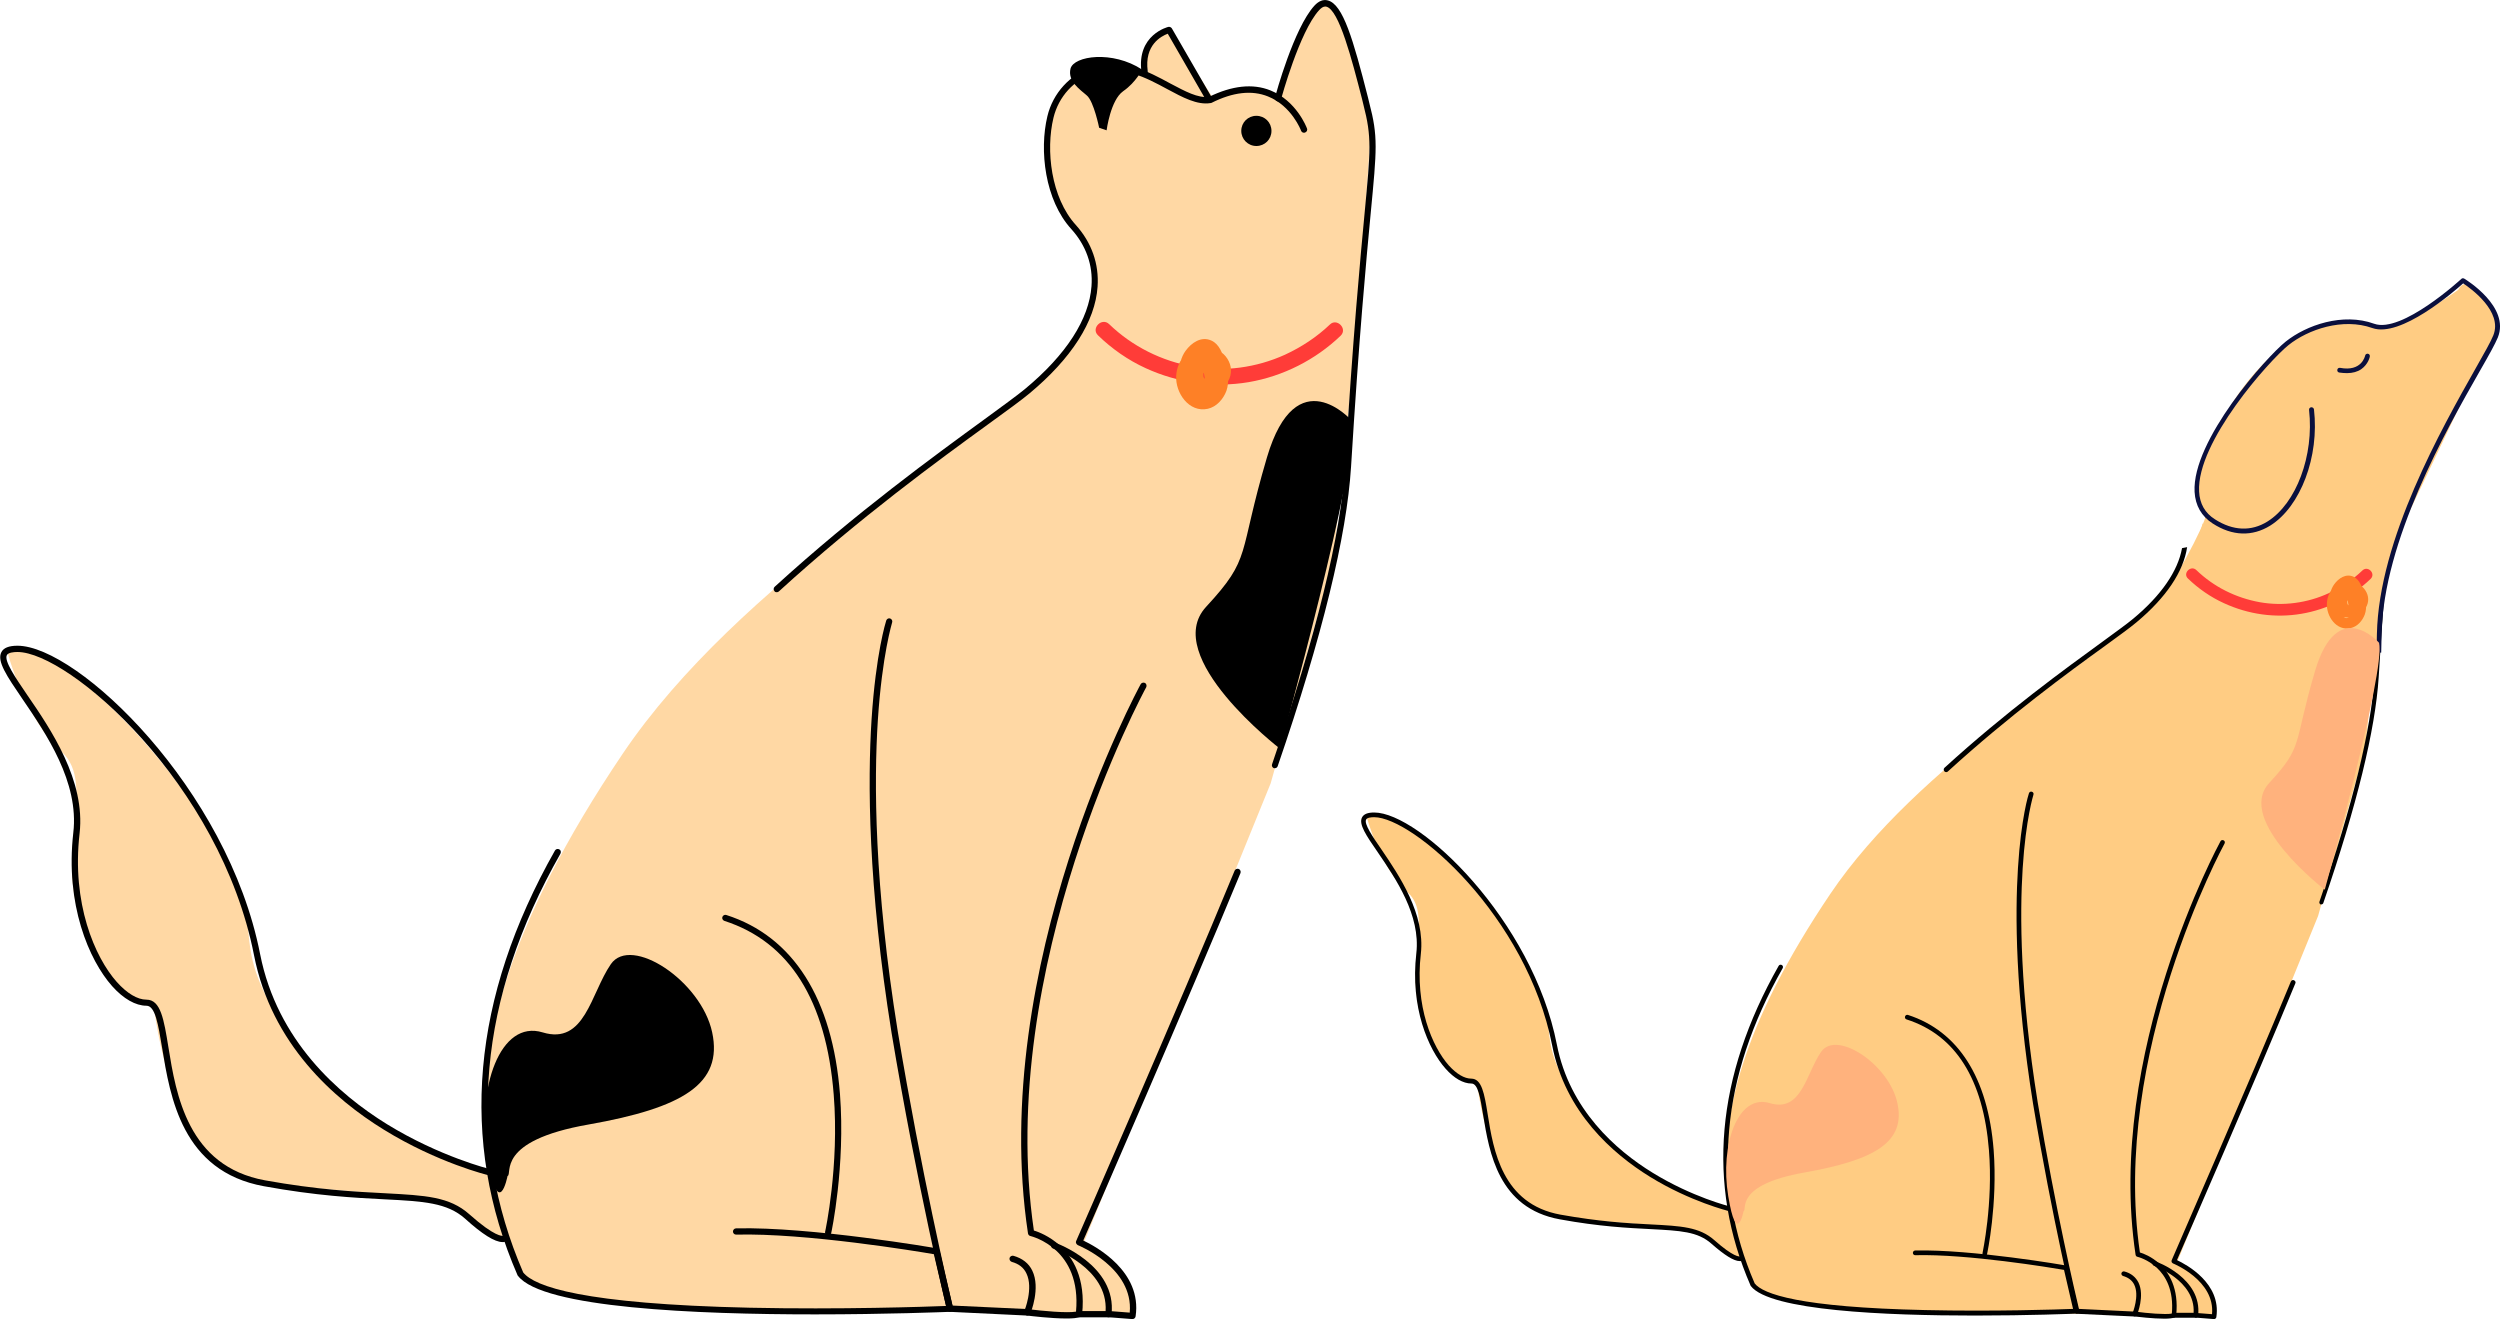
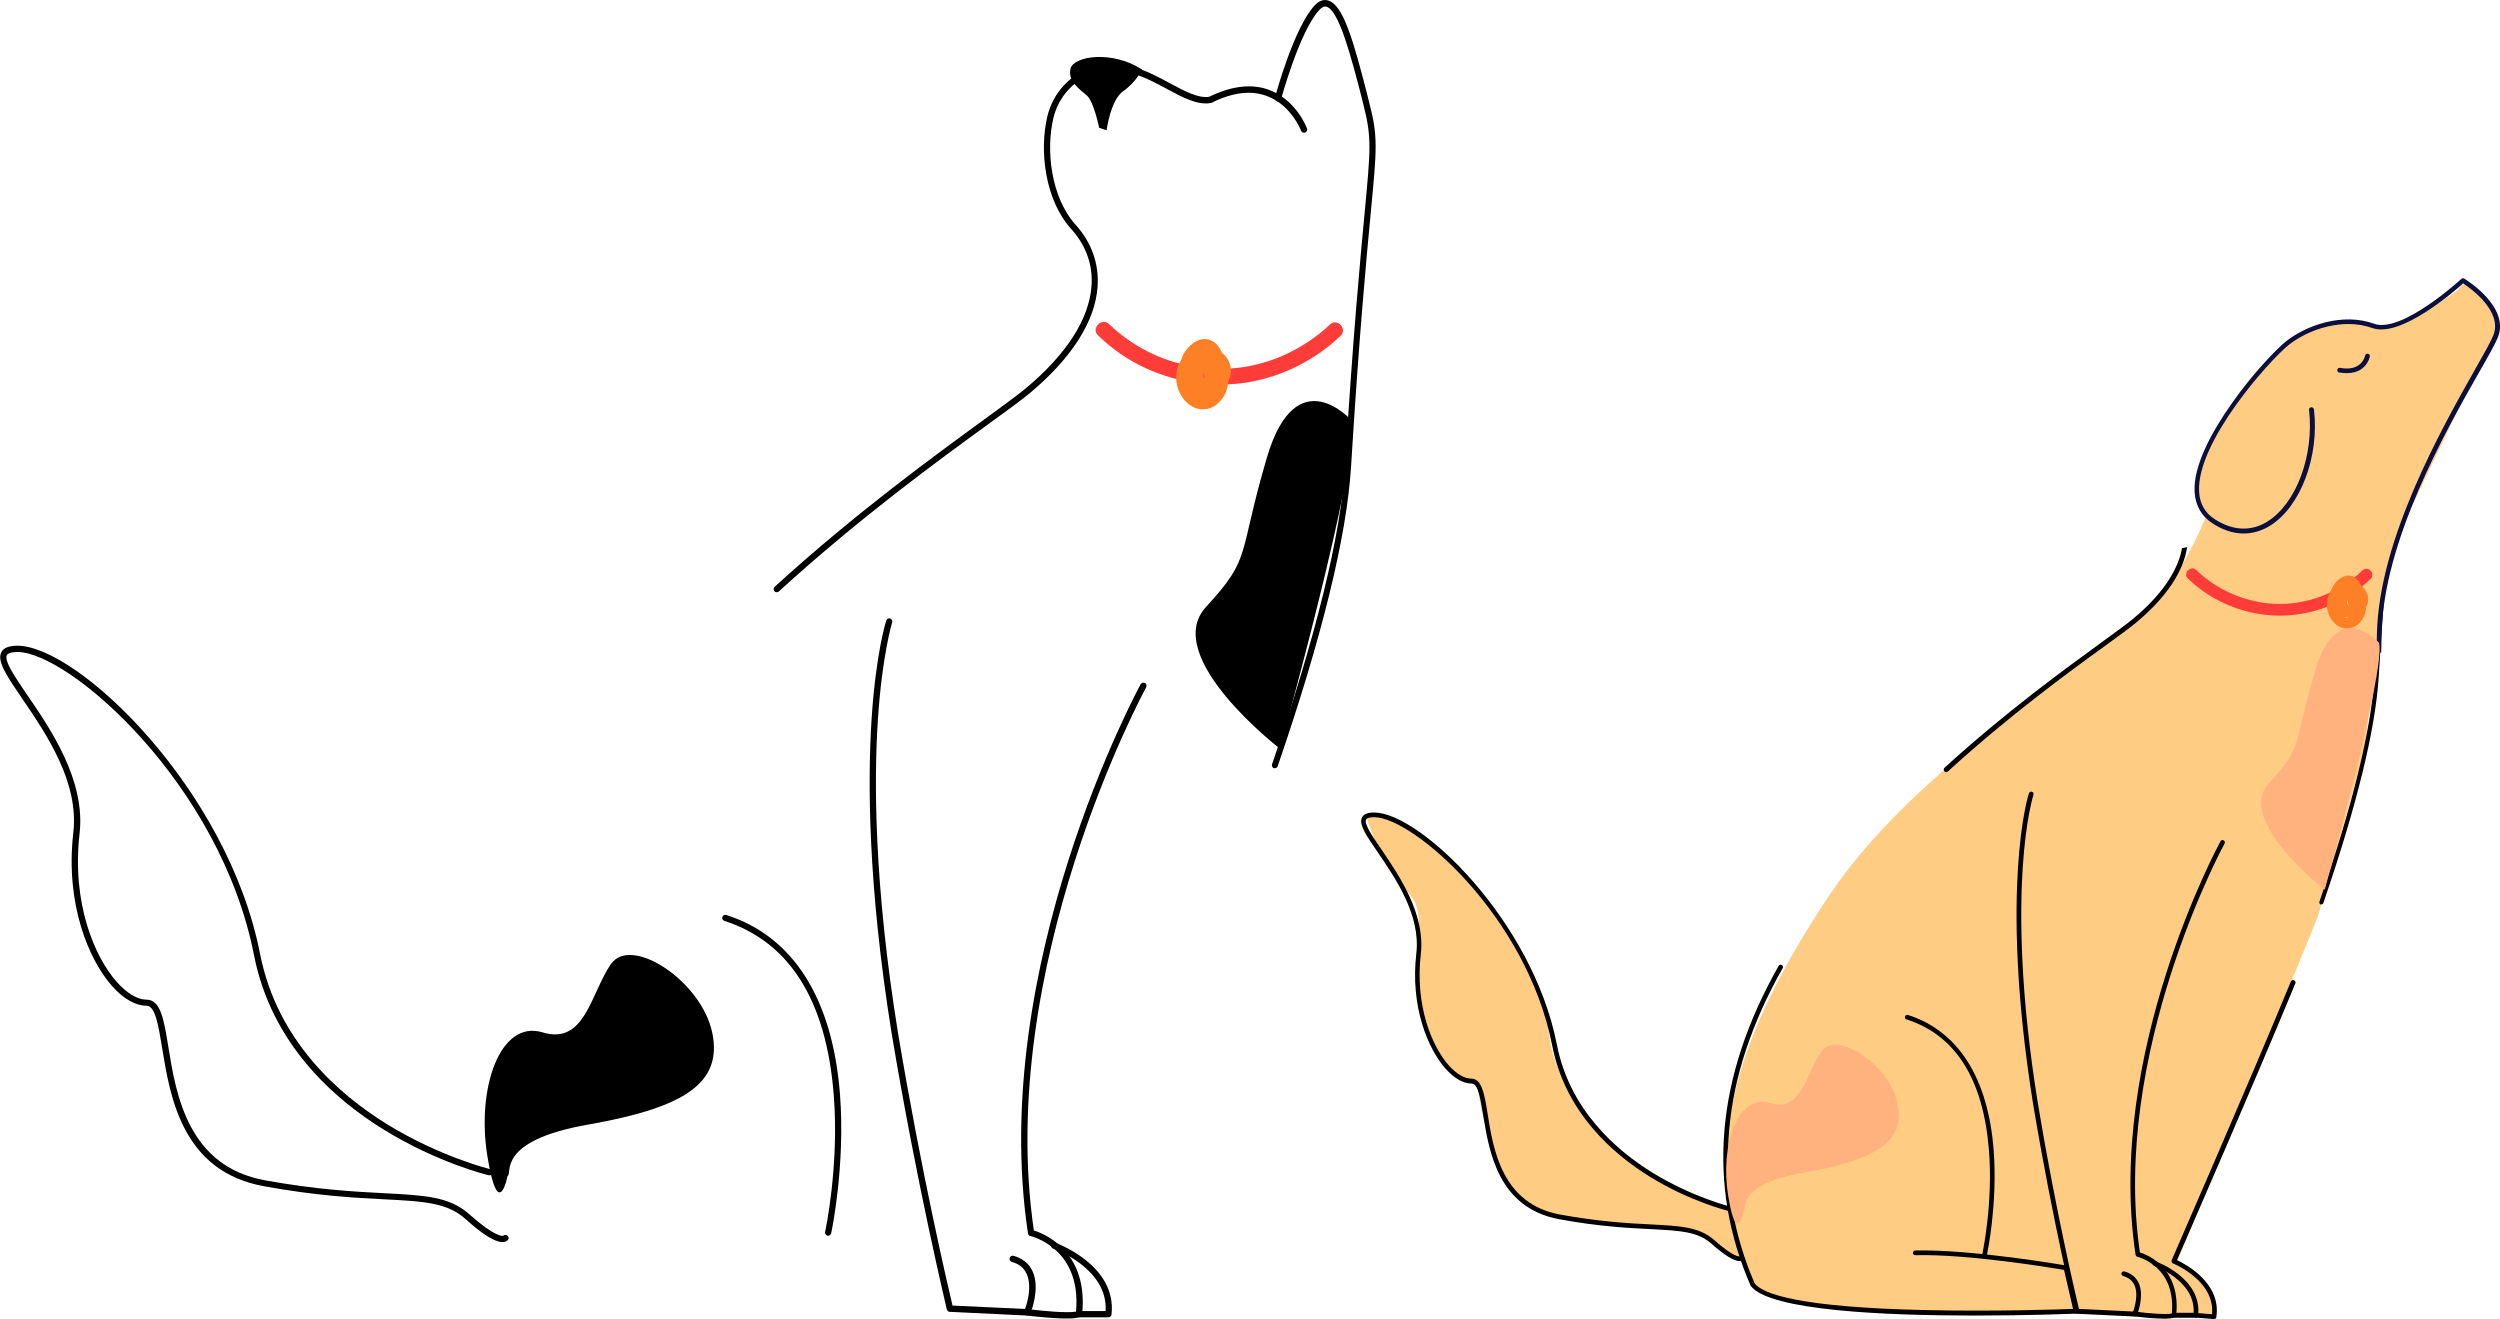
<svg xmlns="http://www.w3.org/2000/svg" width="1158" height="611" viewBox="0 0 1158 611" fill="none">
  <g clip-path="url(#clip0_1479_2257)">
-     <path d="M94.524 380.253C130.391 435.444 100.245 428.636 133.751 479.288C160.9 520.227 208.844 537.746 226.187 542.92C226.006 542.194 225.824 541.559 225.642 540.832C218.378 488.365 234.632 428.999 288.387 349.208C342.142 269.418 448.925 207.51 483.067 175.558C517.208 143.514 507.401 117.553 503.588 112.379C483.975 97.401 483.975 66.266 483.975 66.266C486.971 16.794 531.827 33.406 531.827 33.406C527.106 18.065 541.634 13.798 541.634 13.798L562.155 45.842C576.23 36.855 593.3 44.117 593.3 44.117C593.754 27.868 611.642 1.907 611.642 1.907C623.628 -0.635 635.16 56.916 635.16 56.916L629.621 140.973L617.635 259.161L588.579 362.825L501.953 575.78C526.742 585.584 524.563 609.458 524.563 609.458C524.563 609.458 477.618 607.279 362.754 606.916C247.889 606.462 241.079 589.85 241.079 589.85C241.079 589.85 240.352 590.577 235.812 576.234C227.822 573.239 216.29 565.432 212.93 560.53C207.845 553.178 166.258 553.178 122.4 548.004C79.723 547.459 71.188 465.49 71.188 465.49C71.188 465.49 56.387 467.759 39.861 432.448C23.335 397.137 45.582 363.642 28.511 348.21C11.44 332.869 3.45 302.097 3.45 302.097C13.71 292.656 58.657 325.063 94.524 380.253Z" fill="#FFD8A4" />
-     <path d="M524.561 611.001C525.288 611.001 525.923 610.456 526.014 609.73C529.101 588.852 507.49 577.324 501.77 574.6C507.218 562.074 550.077 463.765 574.593 404.399C574.866 403.673 574.502 402.765 573.776 402.493C573.049 402.22 572.141 402.584 571.869 403.31C545.809 466.579 498.955 573.783 498.501 574.782C498.319 575.145 498.319 575.599 498.501 575.962C498.683 576.325 498.955 576.597 499.318 576.779C499.591 576.87 525.197 587.309 523.29 608.005C514.573 607.279 513.574 607.279 513.483 607.279C512.666 607.279 512.03 607.914 512.03 608.731C512.03 609.548 512.666 610.184 513.483 610.184C513.483 610.184 514.755 610.184 524.47 611.001C524.47 611.001 524.47 611.001 524.561 611.001Z" fill="black" />
    <path d="M590.485 355.835C591.121 355.835 591.665 355.472 591.847 354.836C612.459 294.834 623.809 248.267 625.807 216.224C629.53 155.496 632.89 120.185 634.887 99.035C637.793 68.716 638.338 63.27 634.252 47.657L633.616 45.024C626.806 18.337 622.084 1.907 615.002 0.182C612.913 -0.363 610.825 0.454 608.827 2.633C599.293 13.072 590.939 43.754 590.576 45.115C590.394 45.932 590.848 46.658 591.575 46.931C592.392 47.112 593.118 46.658 593.391 45.932C593.481 45.66 601.926 14.615 611.006 4.721C612.822 2.724 614.003 2.996 614.366 3.087C620.268 4.539 626.17 27.505 630.892 45.841L631.528 48.474C635.432 63.633 634.887 68.989 632.072 98.853C630.075 120.004 626.715 155.406 622.992 216.133C621.085 247.904 609.644 294.29 589.214 354.019C588.941 354.745 589.395 355.653 590.122 355.835C590.212 355.835 590.394 355.835 590.485 355.835Z" fill="black" />
-     <path d="M377.462 608.822C410.605 608.822 437.301 607.732 440.116 607.642C440.57 607.642 440.933 607.369 441.205 607.097C441.478 606.734 441.568 606.28 441.478 605.917L435.212 579.32C435.122 578.776 434.577 578.322 434.032 578.231C433.487 578.14 375.646 568.155 340.96 568.972C340.142 568.972 339.507 569.698 339.507 570.424C339.507 571.241 340.142 571.877 340.96 571.877C373.013 571.06 424.861 579.592 432.579 580.954L438.209 604.918C429.401 605.282 388.994 606.643 347.316 605.735C269.952 604.011 247.524 595.932 242.348 589.396C215.743 527.942 221.464 462.676 259.601 395.412C259.964 394.686 259.783 393.778 259.056 393.415C258.33 393.052 257.512 393.233 257.058 393.96C218.468 462.131 212.656 528.305 239.715 590.667C239.715 590.758 239.806 590.848 239.897 590.939C251.247 605.917 322.981 608.822 377.462 608.822Z" fill="black" />
    <path d="M359.756 274.319C360.119 274.319 360.483 274.228 360.755 273.956C398.256 239.734 435.304 212.774 457.459 196.707C466.086 190.444 472.986 185.451 476.8 182.274C496.323 166.026 507.31 148.869 508.399 132.802C509.126 122.273 505.675 112.378 498.32 104.209C486.788 91.5 484.337 69.533 487.969 54.555C490.33 44.752 497.503 36.854 506.856 33.949C519.659 29.955 530.827 35.946 540.725 41.302C547.807 45.115 554.527 48.746 560.701 47.747C560.883 47.747 560.974 47.656 561.155 47.656C571.053 42.664 579.861 41.665 587.306 44.661C598.293 49.018 602.652 60.455 602.652 60.546C602.924 61.272 603.742 61.726 604.559 61.363C605.285 61.091 605.739 60.274 605.376 59.457C605.194 58.912 600.473 46.658 588.396 41.847C580.224 38.579 570.69 39.668 560.066 44.842C554.89 45.569 548.988 42.301 542.087 38.67C531.736 33.042 519.931 26.688 505.948 31.135C495.687 34.403 487.696 43.118 485.154 53.829C481.34 69.624 483.974 92.68 496.232 106.115C503.042 113.649 506.311 122.817 505.584 132.53C504.495 147.78 493.962 164.21 474.984 180.005C471.17 183.182 464.36 188.084 455.825 194.347C433.669 210.505 396.44 237.465 358.848 271.777C358.213 272.322 358.213 273.23 358.757 273.865C358.939 274.228 359.393 274.319 359.756 274.319Z" fill="black" />
    <path d="M383.546 572.421C384.182 572.421 384.817 571.967 384.999 571.241C385.09 570.969 391.628 540.196 389.085 506.882C385.635 462.494 367.383 433.718 336.42 423.824C335.693 423.552 334.876 424.006 334.604 424.732C334.331 425.458 334.785 426.275 335.512 426.547C365.658 436.26 382.729 463.311 386.179 507.064C388.813 539.924 382.275 570.333 382.184 570.606C382.003 571.423 382.547 572.149 383.274 572.33C383.274 572.421 383.365 572.421 383.546 572.421Z" fill="black" />
    <path d="M499.775 610.183H513.395C514.121 610.183 514.757 609.639 514.848 608.913C517.481 585.856 488.969 575.689 488.697 575.598C487.97 575.326 487.062 575.78 486.881 576.506C486.608 577.232 487.062 578.14 487.789 578.322C488.061 578.412 513.304 587.399 512.124 607.279H499.775C498.957 607.279 498.322 607.914 498.322 608.731C498.322 609.548 498.957 610.183 499.775 610.183Z" fill="black" />
    <path d="M494.054 610.728C496.778 610.728 499.048 610.547 500.319 610.002C500.864 609.82 501.136 609.366 501.227 608.822C503.043 591.938 496.687 582.134 490.966 576.96C486.063 572.512 480.978 570.606 478.89 569.971C460.911 447.516 530.193 319.616 530.919 318.345C531.283 317.619 531.01 316.711 530.375 316.348C529.648 315.985 528.74 316.257 528.377 316.893C527.65 318.163 457.46 447.607 476.166 571.332C476.256 571.877 476.71 572.421 477.255 572.512C478.254 572.785 501.045 578.503 498.412 607.551C494.417 608.277 482.976 607.279 476.075 606.371L441.207 604.737C439.3 596.658 426.769 543.374 415.873 477.926C404.886 409.845 404.795 361.916 406.611 333.686C408.609 303.095 413.24 288.48 413.24 288.299C413.512 287.572 413.058 286.756 412.332 286.483C411.605 286.211 410.788 286.665 410.516 287.391C410.334 288.026 405.703 302.459 403.705 333.323C401.889 361.735 401.98 409.936 412.967 478.38C424.772 549.274 438.483 605.917 438.574 606.552C438.755 607.188 439.3 607.642 439.936 607.642L475.802 609.366C477.164 609.548 486.971 610.728 494.054 610.728Z" fill="black" />
    <path d="M475.892 609.367C476.437 609.367 476.982 609.004 477.254 608.459C477.436 608.005 482.067 596.658 478.162 588.58C476.528 585.13 473.531 582.861 469.445 581.681C468.628 581.499 467.902 581.953 467.629 582.679C467.448 583.496 467.902 584.222 468.628 584.495C471.897 585.402 474.167 587.127 475.438 589.85C478.798 596.749 474.53 607.188 474.439 607.279C474.167 608.005 474.439 608.913 475.257 609.185C475.438 609.276 475.711 609.367 475.892 609.367Z" fill="black" />
-     <path d="M574.958 60.637C574.958 64.45 578.045 67.627 581.95 67.627C585.854 67.627 588.941 64.54 588.941 60.637C588.941 56.734 585.854 53.648 581.95 53.648C578.045 53.648 574.958 56.734 574.958 60.637Z" fill="black" />
    <path d="M529.012 32.225C529.012 32.225 526.197 38.125 520.295 42.21C514.393 46.295 512.577 60.365 512.577 60.365L509.126 59.185C509.126 59.185 506.674 47.112 503.496 44.298C500.318 41.484 494.416 37.671 495.869 31.771C497.413 25.871 515.301 23.238 529.012 32.225Z" fill="black" />
-     <path d="M559.793 46.93C560.066 46.93 560.247 46.84 560.52 46.749C561.246 46.386 561.428 45.478 561.064 44.752L542.813 13.162C542.45 12.618 541.814 12.345 541.27 12.436C541.088 12.436 526.378 16.067 528.739 33.405C528.83 34.222 529.556 34.767 530.373 34.676C531.191 34.585 531.735 33.859 531.645 33.042C529.919 20.787 538.001 16.703 540.906 15.613L558.522 46.204C558.794 46.658 559.339 46.93 559.793 46.93Z" fill="black" />
    <path d="M232.725 575.326C232.906 575.326 233.179 575.326 233.36 575.326C234.632 575.144 235.176 574.418 235.358 574.237C235.812 573.601 235.63 572.694 234.904 572.24C234.359 571.877 233.542 571.967 233.088 572.421C232.634 572.512 229.183 572.966 217.379 562.436C208.208 554.266 197.039 553.722 178.516 552.723C164.441 551.997 146.917 551.089 122.763 546.732C86.987 540.196 81.539 506.973 77.998 485.006C75.909 472.207 74.457 463.038 67.828 463.038C63.651 463.038 58.839 460.134 54.117 454.869C43.856 443.341 33.142 418.378 36.864 386.062C39.679 361.553 23.516 337.77 12.711 322.066C7.081 313.806 1.815 306.09 3.177 303.458C3.812 302.278 6.173 302.005 8.08 302.005C31.87 302.005 102.06 362.824 117.678 442.524C125.76 483.644 154.816 509.152 177.88 523.312C202.76 538.653 226.096 544.372 226.369 544.372C227.186 544.554 227.912 544.1 228.094 543.283C228.275 542.466 227.821 541.74 227.004 541.558C226.732 541.467 203.85 535.839 179.333 520.771C156.814 506.882 128.393 482.01 120.493 441.979C105.511 365.275 35.866 299.101 8.08 299.101C4.085 299.101 1.633 300.099 0.634 302.096C-1.545 306.272 3.177 313.171 10.35 323.7C21.428 339.949 36.683 362.279 33.959 385.699C30.145 418.922 41.223 444.702 51.938 456.775C57.204 462.675 62.834 465.852 67.828 465.852C71.914 465.852 73.276 474.476 75.092 485.369C78.815 508.153 84.354 542.557 122.218 549.455C146.553 553.903 164.169 554.811 178.334 555.537C196.222 556.445 207.118 557.08 215.472 564.524C223.372 571.695 229.183 575.326 232.725 575.326Z" fill="black" />
    <path d="M626.08 194.801C626.08 194.801 600.473 165.754 586.853 211.867C573.233 257.98 580.043 257.98 558.704 281.037C537.366 304.093 592.846 346.757 592.846 346.757C592.846 346.757 630.347 211.867 626.08 194.801Z" fill="black" />
    <path d="M235.084 544.736C237.626 543.919 229.091 528.487 272.676 520.862C316.261 513.146 334.966 502.072 329.881 478.198C324.797 454.325 292.289 432.993 282.937 446.609C273.584 460.225 270.951 484.189 251.338 478.198C231.724 472.207 220.647 503.796 225.731 535.386C230.816 566.884 235.084 544.736 235.084 544.736Z" fill="black" />
    <path d="M620.994 155.496C609.371 166.661 594.298 174.286 578.408 177.009C562.154 179.733 545.628 177.372 530.737 170.564C522.565 166.843 515.028 161.578 508.581 155.314C505.221 152.046 510.397 146.872 513.757 150.14C524.471 160.488 538.183 167.296 552.802 169.838C566.967 172.38 582.04 170.292 595.206 164.301C602.834 160.761 609.916 156.131 616 150.322C619.178 147.145 624.354 152.228 620.994 155.496Z" fill="#FF3C38" />
    <path d="M568.057 175.376C566.785 182.456 557.887 184.544 552.166 181.73C545.084 178.19 544.993 168.205 549.17 162.486C551.894 158.764 556.434 155.587 561.156 157.766C564.879 159.49 566.331 163.848 567.421 167.569C568.692 171.836 569.6 176.737 568.057 181.095C566.604 184.907 563.516 188.447 559.43 189.355C550.713 191.261 544.357 181.912 544.811 174.105C545.174 166.662 550.895 160.035 558.795 160.761C562.154 161.034 565.514 162.395 567.693 165.028C570.145 168.023 570.962 171.836 569.419 175.467C566.695 181.821 557.251 185.724 552.166 179.642C547.354 173.923 551.077 164.12 558.522 163.394C565.696 162.667 569.963 171.473 567.149 177.373C566.422 178.825 565.242 180.005 563.88 180.732C562.064 181.73 558.886 181.004 558.522 178.553C558.159 176.374 557.887 174.105 557.524 171.926C557.251 170.02 557.978 168.023 560.066 167.479C561.791 167.025 564.243 168.023 564.515 170.02C564.879 172.199 565.151 174.468 565.514 176.647C563.698 175.92 561.973 175.194 560.157 174.468C560.248 174.468 560.338 174.377 560.338 174.377C560.702 174.196 560.611 174.196 560.157 174.468C560.157 174.468 560.792 173.833 560.338 174.287C559.884 174.831 560.52 174.105 560.429 174.105C560.429 174.014 560.52 173.923 560.52 173.923C560.338 174.377 560.248 174.468 560.429 174.287C560.429 174.105 560.52 173.833 560.611 173.742C560.883 173.016 560.702 174.559 560.611 173.742C560.611 173.56 560.611 173.379 560.611 173.288C560.611 173.197 560.52 172.199 560.611 172.743C560.702 173.379 560.52 172.562 560.52 172.471C560.429 172.199 560.338 172.017 560.338 171.745C560.338 171.836 560.702 172.471 560.429 171.926C560.338 171.745 560.157 171.473 560.066 171.291C559.975 171.109 559.612 170.837 560.248 171.473C560.066 171.291 559.884 171.109 559.794 170.928C559.521 170.474 559.794 170.928 559.975 171.019C559.703 170.837 558.886 170.565 559.794 170.837C559.703 170.837 559.43 170.656 559.34 170.656C560.157 170.565 558.522 170.565 559.34 170.656C559.158 170.656 558.976 170.656 558.795 170.656C559.703 170.656 558.976 170.656 558.795 170.746C558.068 170.928 559.067 170.474 558.886 170.746C558.795 170.837 558.522 171.019 558.341 171.109C559.067 170.656 558.522 170.928 558.432 171.109C558.25 171.291 557.705 172.017 558.25 171.291C557.978 171.654 557.796 172.017 557.614 172.471C558.068 171.654 557.524 172.834 557.433 173.106C557.342 173.379 557.433 174.105 557.433 173.197C557.433 173.379 557.433 173.56 557.433 173.742C557.433 174.014 557.433 174.287 557.433 174.559C557.342 173.56 557.433 174.377 557.524 174.65C557.705 175.467 557.16 174.105 557.524 174.74C557.614 174.922 557.705 175.013 557.796 175.194C557.433 174.468 557.705 175.013 557.887 175.285C558.25 175.739 557.978 175.376 557.796 175.285C558.068 175.467 558.25 175.557 558.522 175.739C557.887 175.376 558.159 175.648 558.432 175.648C558.704 175.648 559.43 175.739 558.522 175.739C558.795 175.739 559.067 175.739 559.34 175.739C560.157 175.739 558.613 176.011 559.43 175.739C559.612 175.648 559.884 175.648 560.066 175.557C560.248 175.467 560.792 175.194 560.157 175.557C560.338 175.467 560.611 175.376 560.792 175.194C560.974 175.104 561.246 174.922 561.428 174.831C560.702 175.285 561.519 174.831 561.61 174.65C561.791 174.559 561.882 174.377 562.064 174.196C562.154 174.014 562.336 173.923 562.427 173.742C562.154 174.105 562.154 174.105 562.336 173.923C562.427 173.742 562.608 173.56 562.699 173.288C562.79 173.106 563.062 172.29 562.79 173.106C562.881 172.925 562.881 172.743 562.972 172.562C563.062 172.29 563.062 171.563 563.062 172.38C563.062 172.199 563.062 172.017 563.062 171.836C563.153 171.019 563.335 172.471 563.062 171.654C562.972 171.473 562.972 171.291 562.881 171.109C562.699 170.746 562.79 170.746 562.972 171.2C562.881 171.019 562.79 170.837 562.699 170.656C562.608 170.474 562.518 170.383 562.427 170.202C561.973 169.476 562.972 170.656 562.336 170.111C562.154 170.02 562.064 169.839 561.973 169.748C561.791 169.657 561.156 169.112 561.882 169.566C561.519 169.294 561.065 169.112 560.702 168.84C559.975 168.386 561.156 168.931 560.611 168.84C560.248 168.749 559.975 168.659 559.612 168.568C559.43 168.477 559.067 168.477 558.886 168.386C559.703 168.386 558.432 168.205 558.886 168.386C558.432 168.386 557.887 168.295 557.433 168.386C557.251 168.386 556.343 168.568 557.251 168.386C557.07 168.386 556.888 168.477 556.706 168.477C556.434 168.568 556.162 168.659 555.889 168.749C555.072 169.022 556.434 168.386 555.708 168.84C555.435 169.022 555.163 169.112 554.981 169.294C554.89 169.385 554.527 169.657 554.981 169.294C554.527 169.657 554.164 170.02 553.801 170.474C554.255 169.929 553.619 170.746 553.619 170.837C553.528 171.019 553.437 171.2 553.256 171.382C553.256 171.473 552.802 172.471 553.074 171.745C552.983 172.017 552.893 172.38 552.711 172.653C552.62 173.016 552.529 173.288 552.439 173.651C552.166 174.65 552.439 173.197 552.348 173.833C552.257 174.377 552.257 174.922 552.257 175.557C552.257 175.83 552.257 176.102 552.348 176.374C552.439 177.464 552.166 175.739 552.439 176.737C552.62 177.373 552.711 177.918 552.893 178.553C552.983 178.734 553.256 179.37 552.983 178.825C553.165 179.098 553.256 179.461 553.437 179.733C553.528 179.915 553.71 180.096 553.801 180.278C553.801 180.278 554.527 181.185 554.073 180.732C554.436 181.185 554.89 181.639 555.435 182.093C555.072 181.821 555.526 182.184 555.617 182.184C555.798 182.275 556.888 182.729 556.434 182.638C556.706 182.729 556.888 182.819 557.16 182.819C556.434 182.638 557.524 182.819 557.614 182.819C558.25 182.819 557.887 182.819 557.705 182.819C558.068 182.729 558.341 182.638 558.704 182.547C558.068 182.729 558.795 182.456 558.886 182.365C559.158 182.184 559.43 182.093 559.612 181.912C559.158 182.275 559.703 181.821 559.794 181.73C560.066 181.458 560.429 181.185 560.611 180.822C560.248 181.276 560.702 180.641 560.792 180.55C560.974 180.278 561.065 180.005 561.246 179.733C561.791 178.825 561.156 180.005 561.428 179.461C561.519 179.188 561.61 178.916 561.7 178.644C562.064 177.373 562.064 175.739 561.791 174.287C561.61 173.106 561.156 171.563 560.792 170.293C560.611 169.566 560.338 168.84 560.066 168.114C559.975 167.751 559.884 167.479 559.703 167.115C559.43 166.389 559.884 167.297 559.521 166.662C559.249 166.117 558.976 165.663 558.613 165.209C559.067 165.754 558.341 165.028 558.341 164.937C558.795 165.391 558.432 164.937 558.159 164.846C558.068 164.846 558.068 164.755 557.978 164.755C558.341 164.937 558.341 164.937 557.978 164.846C558.068 164.846 558.159 164.846 558.341 164.937C557.887 164.937 557.796 164.937 558.159 164.937C557.796 165.028 557.251 165.391 556.979 165.572C557.342 165.3 556.525 166.026 556.525 165.935C556.252 166.208 555.98 166.48 555.708 166.843C555.254 167.297 556.162 166.117 555.526 167.025C555.344 167.297 555.163 167.569 554.981 167.932C554.8 168.205 554.618 168.568 554.527 168.84C554.164 169.566 554.618 168.477 554.345 169.203C554.164 169.839 553.982 170.474 553.891 171.2C554.073 170.383 553.891 171.473 553.891 171.563C553.891 171.926 553.891 172.199 553.891 172.562C553.891 173.56 553.71 171.926 553.891 172.925C553.982 173.197 554.073 173.56 554.164 173.833C554.164 173.923 554.618 174.831 554.255 174.196C554.436 174.468 554.618 174.74 554.709 175.013C555.163 175.83 554.255 174.74 554.89 175.194C555.072 175.376 555.254 175.557 555.435 175.739C554.618 175.013 556.706 176.284 555.617 175.83C556.161 176.011 556.616 176.102 557.16 176.284C556.888 176.284 556.343 176.102 557.16 176.284C557.433 176.284 557.796 176.284 558.068 176.284C558.25 176.284 558.432 176.284 558.613 176.284C557.614 176.284 558.704 176.284 558.976 176.193C559.158 176.193 559.34 176.102 559.521 176.011C559.703 175.92 559.884 175.92 559.975 175.83C559.521 176.011 559.43 176.011 559.794 175.92C559.975 175.83 560.066 175.739 560.248 175.648C560.429 175.557 560.52 175.467 560.702 175.376C560.338 175.648 560.248 175.739 560.52 175.467C560.611 175.376 560.792 175.194 560.883 175.104C561.428 174.65 560.52 175.648 560.974 174.922C561.156 174.65 561.246 174.196 560.974 175.013C561.065 174.65 561.156 174.377 561.246 174.014C561.61 172.108 563.971 171.019 565.696 171.473C567.512 171.382 568.42 173.379 568.057 175.376Z" fill="#FE8026" />
    <path d="M701.812 437.35C728.781 478.924 706.08 473.75 731.414 511.875C751.844 542.648 787.893 555.901 801.059 559.804C800.877 559.259 800.787 558.806 800.605 558.261C795.157 518.774 807.324 474.113 847.822 414.021C888.32 353.929 968.68 307.361 994.377 283.306C1006.09 272.323 1018.71 250.537 1020.26 242.458L1101.16 291.294L1095.62 346.213L1073.74 424.278L1008.45 584.585C1027.07 591.938 1025.52 610.002 1025.52 610.002C1025.52 610.002 990.2 608.368 903.756 608.096C817.313 607.733 812.137 595.206 812.137 595.206C812.137 595.206 811.592 595.751 808.142 584.948C802.149 582.679 793.432 576.779 790.889 573.148C787.076 567.611 755.749 567.611 722.788 563.707C690.644 563.253 684.197 501.618 684.197 501.618C684.197 501.618 673.028 503.343 660.588 476.746C648.148 450.149 664.856 424.914 652.053 413.385C639.159 401.857 633.166 378.71 633.166 378.71C640.975 371.357 674.753 395.775 701.812 437.35Z" fill="#FFCC83" />
    <path d="M1025.52 611C1026.07 611 1026.52 610.637 1026.61 610.092C1028.97 594.388 1012.63 585.674 1008.36 583.677C1012.54 574.236 1044.77 500.255 1063.2 455.504C1063.48 454.959 1063.2 454.324 1062.57 454.051C1062.02 453.779 1061.39 454.051 1061.11 454.687C1041.5 502.343 1006.18 582.951 1005.91 583.768C1005.82 584.04 1005.82 584.312 1005.91 584.584C1006 584.857 1006.27 585.038 1006.54 585.22C1006.72 585.311 1026.07 593.117 1024.61 608.73C1018.07 608.186 1017.26 608.186 1017.26 608.186C1016.62 608.186 1016.17 608.64 1016.17 609.275C1016.17 609.91 1016.62 610.364 1017.26 610.364C1017.26 610.364 1018.17 610.364 1025.52 611C1025.43 611 1025.43 611 1025.52 611Z" fill="black" />
    <path d="M1075.19 418.922C1075.64 418.922 1076.1 418.65 1076.19 418.196C1091.72 373.082 1100.25 337.952 1101.8 313.806C1104.61 268.147 1107.15 241.459 1108.7 225.574C1110.88 202.699 1111.24 198.614 1108.24 186.904L1107.7 184.907C1102.52 164.755 1098.98 152.501 1093.62 151.139C1091.99 150.776 1090.44 151.321 1088.99 153.045C1081.82 160.852 1075.55 183.999 1075.28 184.998C1075.1 185.542 1075.46 186.178 1076.1 186.359C1076.64 186.541 1077.28 186.178 1077.46 185.633C1077.55 185.361 1083.91 162.032 1090.72 154.588C1092.08 153.045 1092.99 153.318 1093.26 153.408C1097.71 154.498 1102.16 171.745 1105.7 185.633L1106.24 187.63C1109.15 198.977 1108.79 203.062 1106.7 225.574C1105.15 241.459 1102.61 268.147 1099.8 313.897C1098.34 337.77 1089.81 372.718 1074.37 417.652C1074.19 418.196 1074.46 418.832 1075.1 419.013C1074.92 418.922 1075.01 418.922 1075.19 418.922Z" fill="black" />
    <path d="M914.742 609.367C939.712 609.367 959.779 608.55 961.868 608.459C962.231 608.459 962.504 608.277 962.685 608.005C962.867 607.733 962.958 607.37 962.867 607.097L958.145 587.036C958.054 586.582 957.691 586.31 957.237 586.219C956.783 586.128 913.289 578.594 887.138 579.23C886.502 579.23 886.048 579.774 886.048 580.319C886.048 580.954 886.502 581.408 887.138 581.408C911.2 580.773 950.336 587.218 956.057 588.216L960.233 606.28C953.605 606.553 923.186 607.551 891.769 606.825C833.474 605.554 816.584 599.381 812.771 594.48C792.703 548.185 797.062 499.076 825.755 448.424C826.028 447.88 825.846 447.244 825.301 446.972C824.757 446.699 824.121 446.881 823.849 447.426C794.792 498.713 790.433 548.548 810.864 595.478C810.864 595.569 810.955 595.66 810.955 595.66C819.762 607.188 873.79 609.367 914.742 609.367Z" fill="black" />
    <path d="M919.282 581.952C919.826 581.952 920.28 581.589 920.371 581.045C920.462 580.772 925.365 557.716 923.458 532.662C920.825 499.257 907.114 477.653 883.778 470.119C883.233 469.937 882.597 470.209 882.416 470.845C882.234 471.39 882.507 472.025 883.142 472.206C905.843 479.468 918.646 499.893 921.279 532.753C923.277 557.443 918.283 580.318 918.283 580.591C918.192 581.226 918.555 581.771 919.1 581.862C919.191 581.952 919.282 581.952 919.282 581.952Z" fill="black" />
    <path d="M1006.82 610.365H1017.08C1017.62 610.365 1018.07 609.911 1018.17 609.366C1020.16 592.029 998.734 584.313 998.461 584.313C997.917 584.131 997.281 584.404 997.099 584.948C996.918 585.493 997.19 586.128 997.735 586.31C997.917 586.401 1016.99 593.118 1016.08 608.096H1006.82C1006.18 608.096 1005.73 608.549 1005.73 609.185C1005.73 609.82 1006.27 610.365 1006.82 610.365Z" fill="black" />
    <path d="M1002.55 610.818C1004.55 610.818 1006.27 610.637 1007.27 610.274C1007.63 610.092 1007.91 609.82 1008 609.366C1009.36 596.658 1004.55 589.305 1000.28 585.402C996.647 582.043 992.743 580.591 991.199 580.137C977.67 488.001 1029.88 391.69 1030.43 390.691C1030.7 390.147 1030.52 389.511 1029.97 389.239C1029.43 388.967 1028.79 389.148 1028.52 389.693C1027.97 390.691 975.127 488.092 989.201 581.226C989.292 581.68 989.565 582.043 990.019 582.134C990.745 582.315 1007.91 586.673 1006 608.458C1003 609.003 994.377 608.277 989.201 607.551L962.96 606.28C961.507 600.198 952.063 560.076 943.891 510.785C935.628 459.498 935.537 423.461 936.899 402.22C938.352 379.163 941.894 368.179 941.894 368.089C942.075 367.544 941.803 366.909 941.167 366.727C940.622 366.546 939.987 366.818 939.805 367.453C939.623 367.907 936.173 378.8 934.72 402.038C933.358 423.461 933.449 459.68 941.712 511.239C950.611 564.614 960.871 607.278 961.053 607.732C961.144 608.186 961.598 608.549 962.052 608.549L989.02 609.82C989.837 609.911 997.283 610.818 1002.55 610.818Z" fill="black" />
    <path d="M988.838 609.729C989.292 609.729 989.655 609.457 989.837 609.094C990.019 608.731 993.469 600.198 990.563 594.116C989.292 591.574 987.113 589.759 984.026 588.942C983.481 588.76 982.845 589.123 982.664 589.668C982.482 590.213 982.845 590.848 983.39 591.03C985.842 591.756 987.567 593.027 988.566 595.024C991.108 600.198 987.839 608.095 987.839 608.186C987.567 608.731 987.839 609.366 988.384 609.638C988.566 609.729 988.657 609.729 988.838 609.729Z" fill="black" />
    <path d="M805.779 584.131C805.961 584.131 806.052 584.131 806.233 584.131C807.232 584.041 807.595 583.496 807.686 583.314C808.049 582.77 807.868 582.134 807.323 581.771C806.869 581.499 806.324 581.59 805.961 581.953C805.688 582.044 803.055 582.407 794.066 574.419C787.165 568.337 778.72 567.883 764.737 567.157C754.113 566.612 740.946 565.886 722.786 562.618C695.818 557.716 691.732 532.753 689.098 516.142C687.555 506.52 686.374 499.621 681.471 499.621C678.293 499.621 674.661 497.442 671.12 493.539C663.401 484.825 655.32 466.034 658.135 441.798C660.223 423.371 648.056 405.488 639.974 393.597C635.707 387.424 631.711 381.524 632.801 379.617C633.255 378.71 635.071 378.528 636.524 378.528C654.412 378.528 707.259 424.278 718.972 484.28C725.056 515.234 746.939 534.387 764.283 545.099C782.988 556.627 800.603 560.893 800.785 560.984C801.33 561.166 801.966 560.802 802.147 560.167C802.329 559.622 801.966 558.987 801.33 558.805C801.148 558.805 783.896 554.539 765.463 543.192C748.483 532.753 727.054 513.963 721.152 483.917C709.892 426.185 657.499 376.35 636.524 376.35C633.527 376.35 631.711 377.076 630.894 378.619C629.26 381.796 632.801 386.97 638.249 394.868C646.603 407.122 658.044 423.915 656.046 441.525C653.141 466.579 661.585 486.005 669.576 494.991C673.48 499.439 677.748 501.89 681.562 501.89C684.649 501.89 685.648 508.335 687.01 516.595C689.825 533.752 694.002 559.622 722.514 564.796C740.856 568.155 754.113 568.791 764.737 569.335C778.266 570.061 786.348 570.424 792.704 576.052C798.787 581.408 803.146 584.131 805.779 584.131Z" fill="black" />
    <path d="M807.596 561.075C809.503 560.44 803.056 548.911 835.836 543.102C868.615 537.292 882.78 528.941 878.876 510.968C875.062 492.994 850.636 476.927 843.554 487.185C836.471 497.442 834.564 515.416 819.764 510.968C804.963 506.429 796.609 530.212 800.513 553.995C804.418 577.868 807.596 561.075 807.596 561.075Z" fill="#FFB27D" />
    <path d="M1101.43 305.364C1073.28 288.752 1015.53 291.838 996.554 281.49C1004.54 276.044 1022.52 240.46 1021.52 239.008C1014.26 225.119 1020.43 213.5 1020.43 213.5C1046.5 149.051 1085.45 146.328 1098.8 150.231C1112.15 154.134 1138.75 134.164 1138.75 134.164C1138.75 134.164 1142.11 125.268 1152.64 139.701C1163.18 154.134 1146.01 174.104 1146.01 174.104L1111.6 246.27C1105.24 258.797 1102.52 283.215 1101.43 305.364Z" fill="#FFCC83" />
    <path d="M1087.18 172.833C1089.72 172.833 1091.99 172.198 1093.71 171.018C1096.98 168.749 1097.71 165.299 1097.71 165.118C1097.8 164.482 1097.44 163.938 1096.8 163.847C1096.26 163.756 1095.62 164.119 1095.53 164.755C1095.44 165.027 1093.9 172.289 1083.91 170.383C1083.27 170.292 1082.73 170.655 1082.64 171.29C1082.54 171.926 1082.91 172.47 1083.54 172.561C1084.81 172.743 1086 172.833 1087.18 172.833Z" fill="#0A0F3D" />
    <path d="M1103.16 293.745C1103.07 296.74 1103.07 299.645 1102.98 302.278H1100.98H1100.8C1100.89 299.554 1100.89 296.74 1100.98 293.745C1101.89 249.81 1131.03 198.432 1146.65 170.746C1150.65 163.666 1153.82 158.129 1154.91 155.315C1159.36 144.24 1144.38 133.529 1140.93 131.259C1136.57 135.163 1111.87 156.585 1098.89 151.956C1085.18 147.054 1069.11 152.591 1060.03 159.853C1051.22 166.934 1017.44 204.605 1018.62 227.661C1018.89 233.289 1021.34 237.647 1025.98 240.551C1034.33 245.907 1042.77 246.27 1050.31 241.55C1063.66 233.199 1071.92 210.959 1069.56 189.899C1069.47 189.264 1069.92 188.719 1070.56 188.629C1071.19 188.629 1071.74 188.992 1071.83 189.627C1074.37 211.504 1065.66 234.651 1051.58 243.456C1043.23 248.63 1033.97 248.358 1024.89 242.458C1019.71 239.099 1016.9 234.197 1016.53 227.843C1015.26 204.06 1049.77 165.39 1058.75 158.219C1068.29 150.594 1085.18 144.694 1099.71 149.959C1112.42 154.588 1139.84 129.444 1140.11 129.172C1140.48 128.809 1141.02 128.809 1141.48 129.081C1142.38 129.625 1162.72 142.152 1157 156.313C1155.82 159.218 1152.83 164.573 1148.56 172.017C1133.03 199.34 1103.97 250.355 1103.16 293.745Z" fill="#0A0F3D" />
    <path d="M900.669 355.653C928.999 329.782 956.966 309.54 973.674 297.376C980.121 292.656 985.297 288.934 988.111 286.574C1001.1 275.772 1008.81 264.516 1010.72 253.895C1011.36 253.805 1012.17 253.623 1013.08 253.441C1011.36 264.879 1003.28 276.861 989.564 288.299C986.659 290.75 981.483 294.471 975.036 299.192C958.328 311.264 930.452 331.598 902.213 357.378C902.031 357.559 901.759 357.65 901.486 357.65C901.214 357.65 900.851 357.559 900.669 357.287C900.215 356.833 900.215 356.107 900.669 355.653Z" fill="black" />
    <path d="M1098.07 268.146C1089.26 276.588 1078 282.307 1066.02 284.304C1053.85 286.392 1041.41 284.576 1030.15 279.402C1023.98 276.588 1018.35 272.685 1013.44 267.965C1010.9 265.514 1014.81 261.611 1017.35 264.061C1025.43 271.868 1035.69 276.951 1046.77 278.948C1057.48 280.855 1068.83 279.312 1078.64 274.773C1084.36 272.14 1089.72 268.6 1094.26 264.243C1096.8 261.792 1100.61 265.695 1098.07 268.146Z" fill="#FF3C38" />
    <path d="M1095.44 280.31C1094.44 285.666 1087.81 287.209 1083.45 285.121C1078.09 282.489 1078.09 274.955 1081.18 270.688C1083.18 267.874 1086.63 265.514 1090.17 267.148C1092.99 268.51 1094.08 271.777 1094.89 274.501C1095.89 277.678 1096.53 281.4 1095.35 284.667C1094.26 287.572 1091.99 290.205 1088.81 290.931C1082.18 292.383 1077.46 285.394 1077.82 279.403C1078.09 273.775 1082.36 268.873 1088.36 269.417C1090.9 269.599 1093.44 270.688 1095.07 272.685C1096.89 274.955 1097.53 277.769 1096.35 280.492C1094.35 285.303 1087.17 288.208 1083.36 283.669C1079.73 279.403 1082.54 271.959 1088.17 271.414C1093.62 270.87 1096.8 277.496 1094.62 281.944C1094.08 283.033 1093.26 283.941 1092.17 284.486C1090.81 285.303 1088.45 284.667 1088.17 282.852C1087.9 281.218 1087.72 279.493 1087.45 277.859C1087.27 276.407 1087.81 274.955 1089.35 274.501C1090.63 274.138 1092.53 274.955 1092.71 276.407C1092.99 278.041 1093.17 279.766 1093.44 281.4C1092.08 280.855 1090.72 280.31 1089.44 279.766C1089.54 279.766 1089.54 279.675 1089.63 279.675C1089.9 279.493 1089.81 279.584 1089.54 279.766C1089.54 279.766 1089.99 279.312 1089.72 279.675C1089.35 280.038 1089.9 279.493 1089.81 279.493C1089.81 279.403 1089.9 279.403 1089.9 279.312C1089.72 279.675 1089.72 279.766 1089.81 279.584C1089.81 279.493 1089.9 279.312 1089.9 279.13C1090.08 278.586 1089.9 279.675 1089.9 279.13C1089.9 279.039 1089.9 278.858 1089.9 278.767C1089.9 278.676 1089.81 277.95 1089.9 278.404C1089.99 278.858 1089.9 278.222 1089.81 278.222C1089.72 278.041 1089.72 277.859 1089.63 277.678C1089.63 277.769 1089.9 278.222 1089.72 277.769C1089.63 277.587 1089.54 277.405 1089.44 277.315C1089.35 277.133 1089.08 277.042 1089.54 277.405C1089.44 277.315 1089.26 277.133 1089.17 277.042C1088.9 276.679 1089.17 277.042 1089.26 277.133C1089.08 277.042 1088.45 276.77 1089.08 276.952C1088.99 276.952 1088.81 276.861 1088.72 276.861C1089.35 276.77 1088.08 276.861 1088.72 276.861C1088.63 276.861 1088.45 276.861 1088.36 276.861C1089.08 276.861 1088.54 276.861 1088.36 276.952C1088.54 276.679 1087.81 277.042 1088.36 276.952C1088.26 277.042 1088.08 277.133 1087.99 277.224C1088.54 276.861 1088.17 277.042 1087.99 277.224C1087.9 277.405 1087.45 277.95 1087.81 277.315C1087.63 277.587 1087.45 277.859 1087.36 278.132C1087.72 277.496 1087.27 278.404 1087.27 278.586C1087.17 278.767 1087.27 279.312 1087.27 278.676C1087.27 278.767 1087.27 278.949 1087.27 279.039C1087.27 279.221 1087.27 279.403 1087.27 279.675C1087.17 278.949 1087.27 279.584 1087.36 279.675C1087.45 280.219 1087.08 279.221 1087.36 279.766C1087.45 279.856 1087.54 280.038 1087.54 280.129C1087.27 279.584 1087.45 280.038 1087.63 280.219C1087.9 280.583 1087.72 280.31 1087.54 280.219C1087.72 280.31 1087.9 280.401 1088.08 280.583C1087.63 280.31 1087.81 280.492 1087.99 280.492C1088.17 280.492 1088.72 280.583 1088.08 280.583C1088.26 280.583 1088.54 280.583 1088.72 280.583C1089.35 280.583 1088.17 280.764 1088.81 280.583C1088.99 280.492 1089.17 280.492 1089.35 280.401C1089.9 280.129 1089.54 280.31 1089.35 280.401C1089.54 280.31 1089.72 280.219 1089.81 280.129C1089.99 280.038 1090.08 279.947 1090.26 279.856C1089.72 280.219 1090.26 279.856 1090.35 279.766C1090.44 279.675 1090.53 279.584 1090.63 279.493C1090.72 279.403 1090.81 279.312 1090.9 279.13C1090.72 279.403 1090.72 279.403 1090.81 279.221C1090.9 279.039 1090.99 278.949 1091.08 278.767C1091.17 278.676 1091.35 278.041 1091.17 278.676C1091.17 278.495 1091.26 278.404 1091.26 278.313C1091.35 278.132 1091.35 277.496 1091.35 278.222C1091.35 278.041 1091.35 277.95 1091.35 277.769C1091.44 277.133 1091.53 278.222 1091.35 277.587C1091.35 277.496 1091.26 277.315 1091.26 277.133C1091.17 276.861 1091.17 276.861 1091.26 277.224C1091.17 277.133 1091.17 276.952 1091.08 276.861C1090.99 276.77 1090.9 276.589 1090.9 276.498C1090.53 275.953 1091.26 276.861 1090.81 276.407C1090.72 276.316 1090.63 276.225 1090.53 276.135C1090.44 276.044 1089.9 275.681 1090.44 276.044C1090.17 275.862 1089.81 275.681 1089.54 275.499C1089.9 275.499 1088.99 275.136 1089.54 275.499C1089.26 275.499 1089.08 275.318 1088.81 275.227C1088.63 275.227 1088.45 275.136 1088.26 275.136C1088.9 275.136 1087.9 274.955 1088.26 275.136C1087.9 275.136 1087.54 275.136 1087.17 275.136C1086.99 275.136 1086.36 275.318 1086.99 275.136C1086.81 275.136 1086.72 275.227 1086.54 275.227C1086.36 275.318 1086.09 275.318 1085.9 275.408C1085.27 275.59 1086.27 275.136 1085.72 275.499C1085.54 275.59 1085.36 275.681 1085.18 275.862C1085.09 275.953 1084.81 276.135 1085.18 275.862C1084.9 276.135 1084.54 276.407 1084.27 276.77C1084.63 276.316 1084.18 276.952 1084.09 277.042C1084 277.224 1083.91 277.315 1083.82 277.496C1083.82 277.587 1083.45 278.313 1083.63 277.769C1083.54 278.041 1083.45 278.222 1083.36 278.495C1083.27 278.767 1083.27 278.949 1083.18 279.221C1083 279.947 1083.18 278.858 1083.18 279.403C1083.18 279.856 1083.09 280.219 1083.09 280.673C1083.09 280.855 1083.09 281.127 1083.09 281.309C1083.09 282.126 1082.91 280.855 1083.09 281.581C1083.18 282.035 1083.27 282.489 1083.45 282.943C1083.45 283.033 1083.72 283.578 1083.54 283.124C1083.63 283.397 1083.72 283.578 1083.91 283.85C1084 284.032 1084.09 284.123 1084.18 284.304C1084.18 284.304 1084.72 285.031 1084.36 284.667C1084.63 285.031 1085 285.394 1085.36 285.666C1085.09 285.484 1085.45 285.757 1085.45 285.757C1085.54 285.847 1086.45 286.211 1086.09 286.12C1086.27 286.211 1086.45 286.211 1086.63 286.301C1086.09 286.211 1086.9 286.301 1086.99 286.301C1087.45 286.301 1087.17 286.301 1086.99 286.301C1087.27 286.211 1087.54 286.211 1087.72 286.12C1087.27 286.301 1087.81 286.12 1087.9 286.029C1088.08 285.938 1088.26 285.847 1088.45 285.666C1088.08 285.938 1088.54 285.575 1088.63 285.484C1088.9 285.303 1089.08 285.031 1089.26 284.758C1088.99 285.121 1089.35 284.667 1089.35 284.577C1089.44 284.395 1089.54 284.214 1089.72 283.941C1090.17 283.215 1089.63 284.214 1089.81 283.76C1089.9 283.578 1089.99 283.306 1089.99 283.124C1090.26 282.126 1090.26 280.946 1090.08 279.856C1089.99 279.039 1089.63 277.769 1089.35 276.861C1089.17 276.316 1088.99 275.772 1088.81 275.227C1088.72 274.955 1088.63 274.773 1088.54 274.501C1088.36 273.956 1088.63 274.682 1088.36 274.138C1088.17 273.775 1087.99 273.321 1087.72 273.048C1088.08 273.502 1087.54 272.867 1087.54 272.867C1087.9 273.23 1087.63 272.867 1087.45 272.776C1087.45 272.776 1087.36 272.776 1087.36 272.685C1087.63 272.776 1087.63 272.776 1087.36 272.685C1087.45 272.685 1087.54 272.685 1087.63 272.685C1087.27 272.685 1087.27 272.685 1087.45 272.685C1087.17 272.776 1086.72 273.048 1086.54 273.23C1086.81 273.048 1086.18 273.593 1086.18 273.502C1085.99 273.684 1085.72 273.956 1085.54 274.138C1085.27 274.501 1085.81 273.593 1085.45 274.319C1085.27 274.501 1085.18 274.773 1085 274.955C1084.9 275.136 1084.72 275.408 1084.63 275.681C1084.36 276.225 1084.63 275.408 1084.54 275.953C1084.36 276.407 1084.27 276.952 1084.18 277.405C1084.27 276.77 1084.18 277.587 1084.18 277.678C1084.18 277.95 1084.18 278.132 1084.18 278.404C1084.18 279.13 1084 277.95 1084.18 278.676C1084.27 278.949 1084.27 279.13 1084.36 279.403C1084.36 279.493 1084.72 280.129 1084.45 279.675C1084.54 279.856 1084.72 280.129 1084.81 280.31C1085.18 280.946 1084.45 280.038 1084.9 280.492C1085.09 280.583 1085.18 280.764 1085.36 280.946C1084.72 280.401 1086.36 281.4 1085.54 281.036C1085.9 281.218 1086.27 281.309 1086.72 281.4C1086.45 281.4 1086.09 281.218 1086.72 281.4C1086.99 281.4 1087.17 281.4 1087.45 281.4C1087.54 281.4 1087.72 281.4 1087.81 281.4C1087.08 281.4 1087.9 281.4 1088.08 281.309C1088.17 281.309 1088.36 281.218 1088.45 281.218C1088.54 281.218 1088.72 281.127 1088.81 281.127C1088.45 281.309 1088.45 281.309 1088.72 281.127C1088.81 281.036 1088.9 281.036 1089.08 280.946C1089.17 280.855 1089.26 280.764 1089.44 280.764C1089.17 281.036 1089.08 281.036 1089.35 280.855C1089.44 280.764 1089.54 280.673 1089.63 280.583C1089.99 280.219 1089.35 281.036 1089.72 280.492C1089.81 280.31 1089.9 279.947 1089.72 280.583C1089.81 280.31 1089.9 280.038 1089.9 279.856C1090.17 278.404 1091.9 277.587 1093.26 277.95C1095.07 277.406 1095.71 278.858 1095.44 280.31Z" fill="#FE8026" />
    <path d="M1101.98 297.739C1101.98 297.739 1082.73 275.862 1072.38 310.629C1062.12 345.305 1067.2 345.305 1051.13 362.642C1035.06 379.98 1076.83 412.114 1076.83 412.114C1076.83 412.114 1105.16 310.538 1101.98 297.739Z" fill="#FFB27D" />
  </g>
  <defs>
    <clipPath id="clip0_1479_2257">
      <rect width="1158" height="611" fill="white" transform="matrix(-1 0 0 1 1158 0)" />
    </clipPath>
  </defs>
</svg>